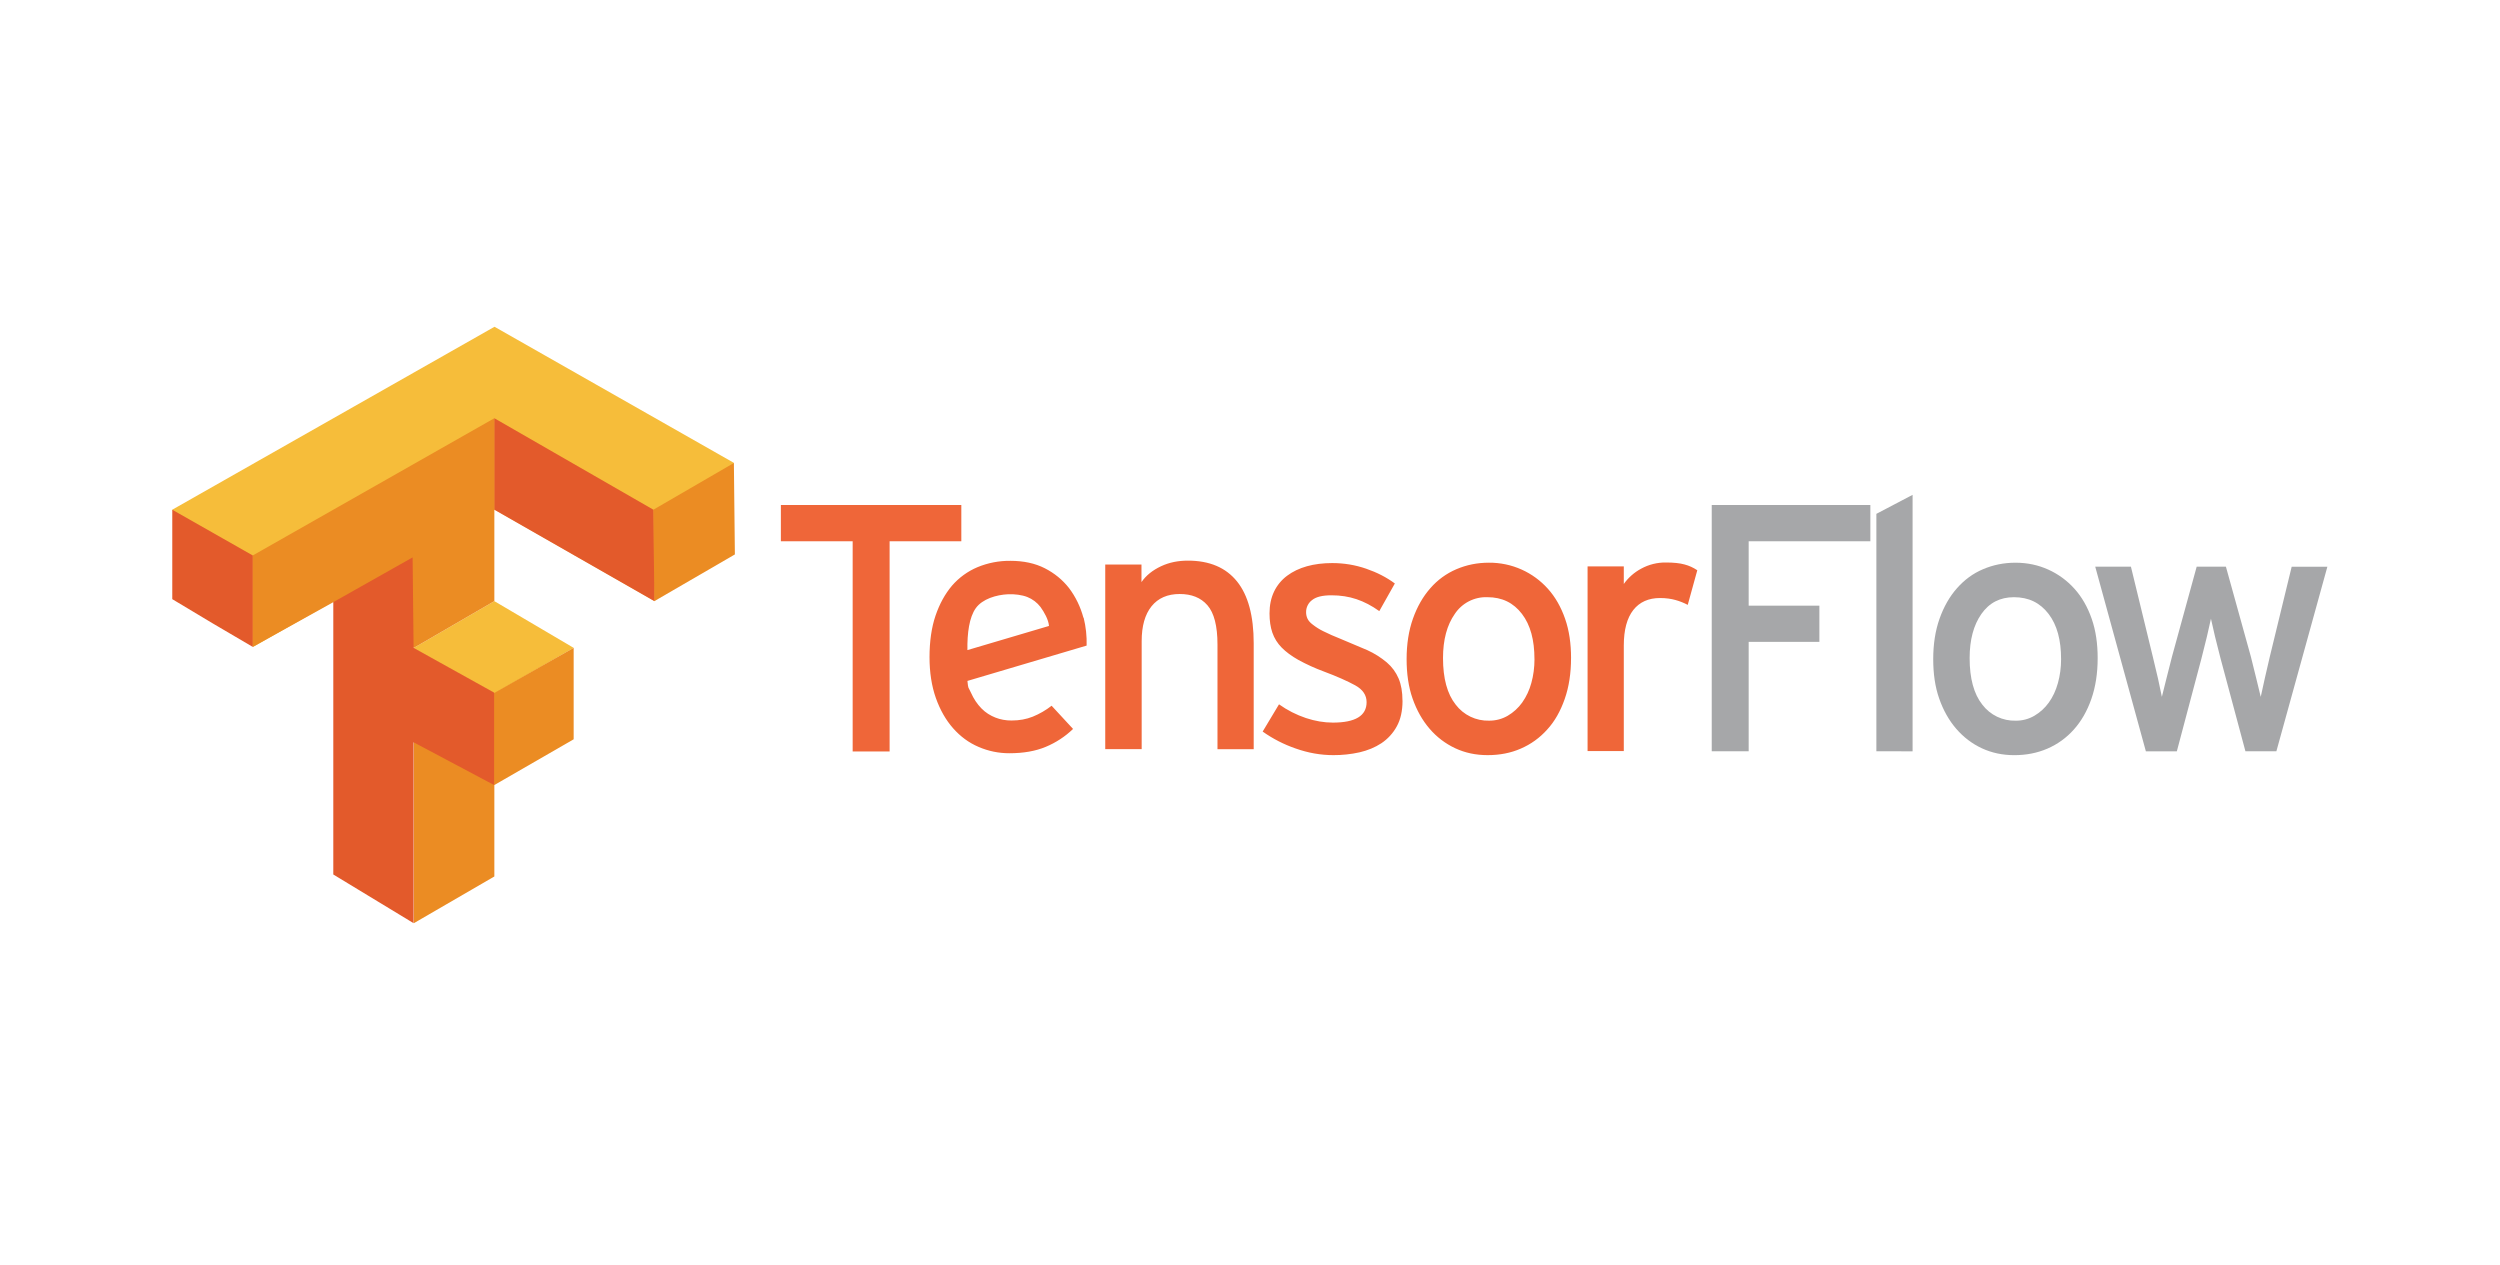
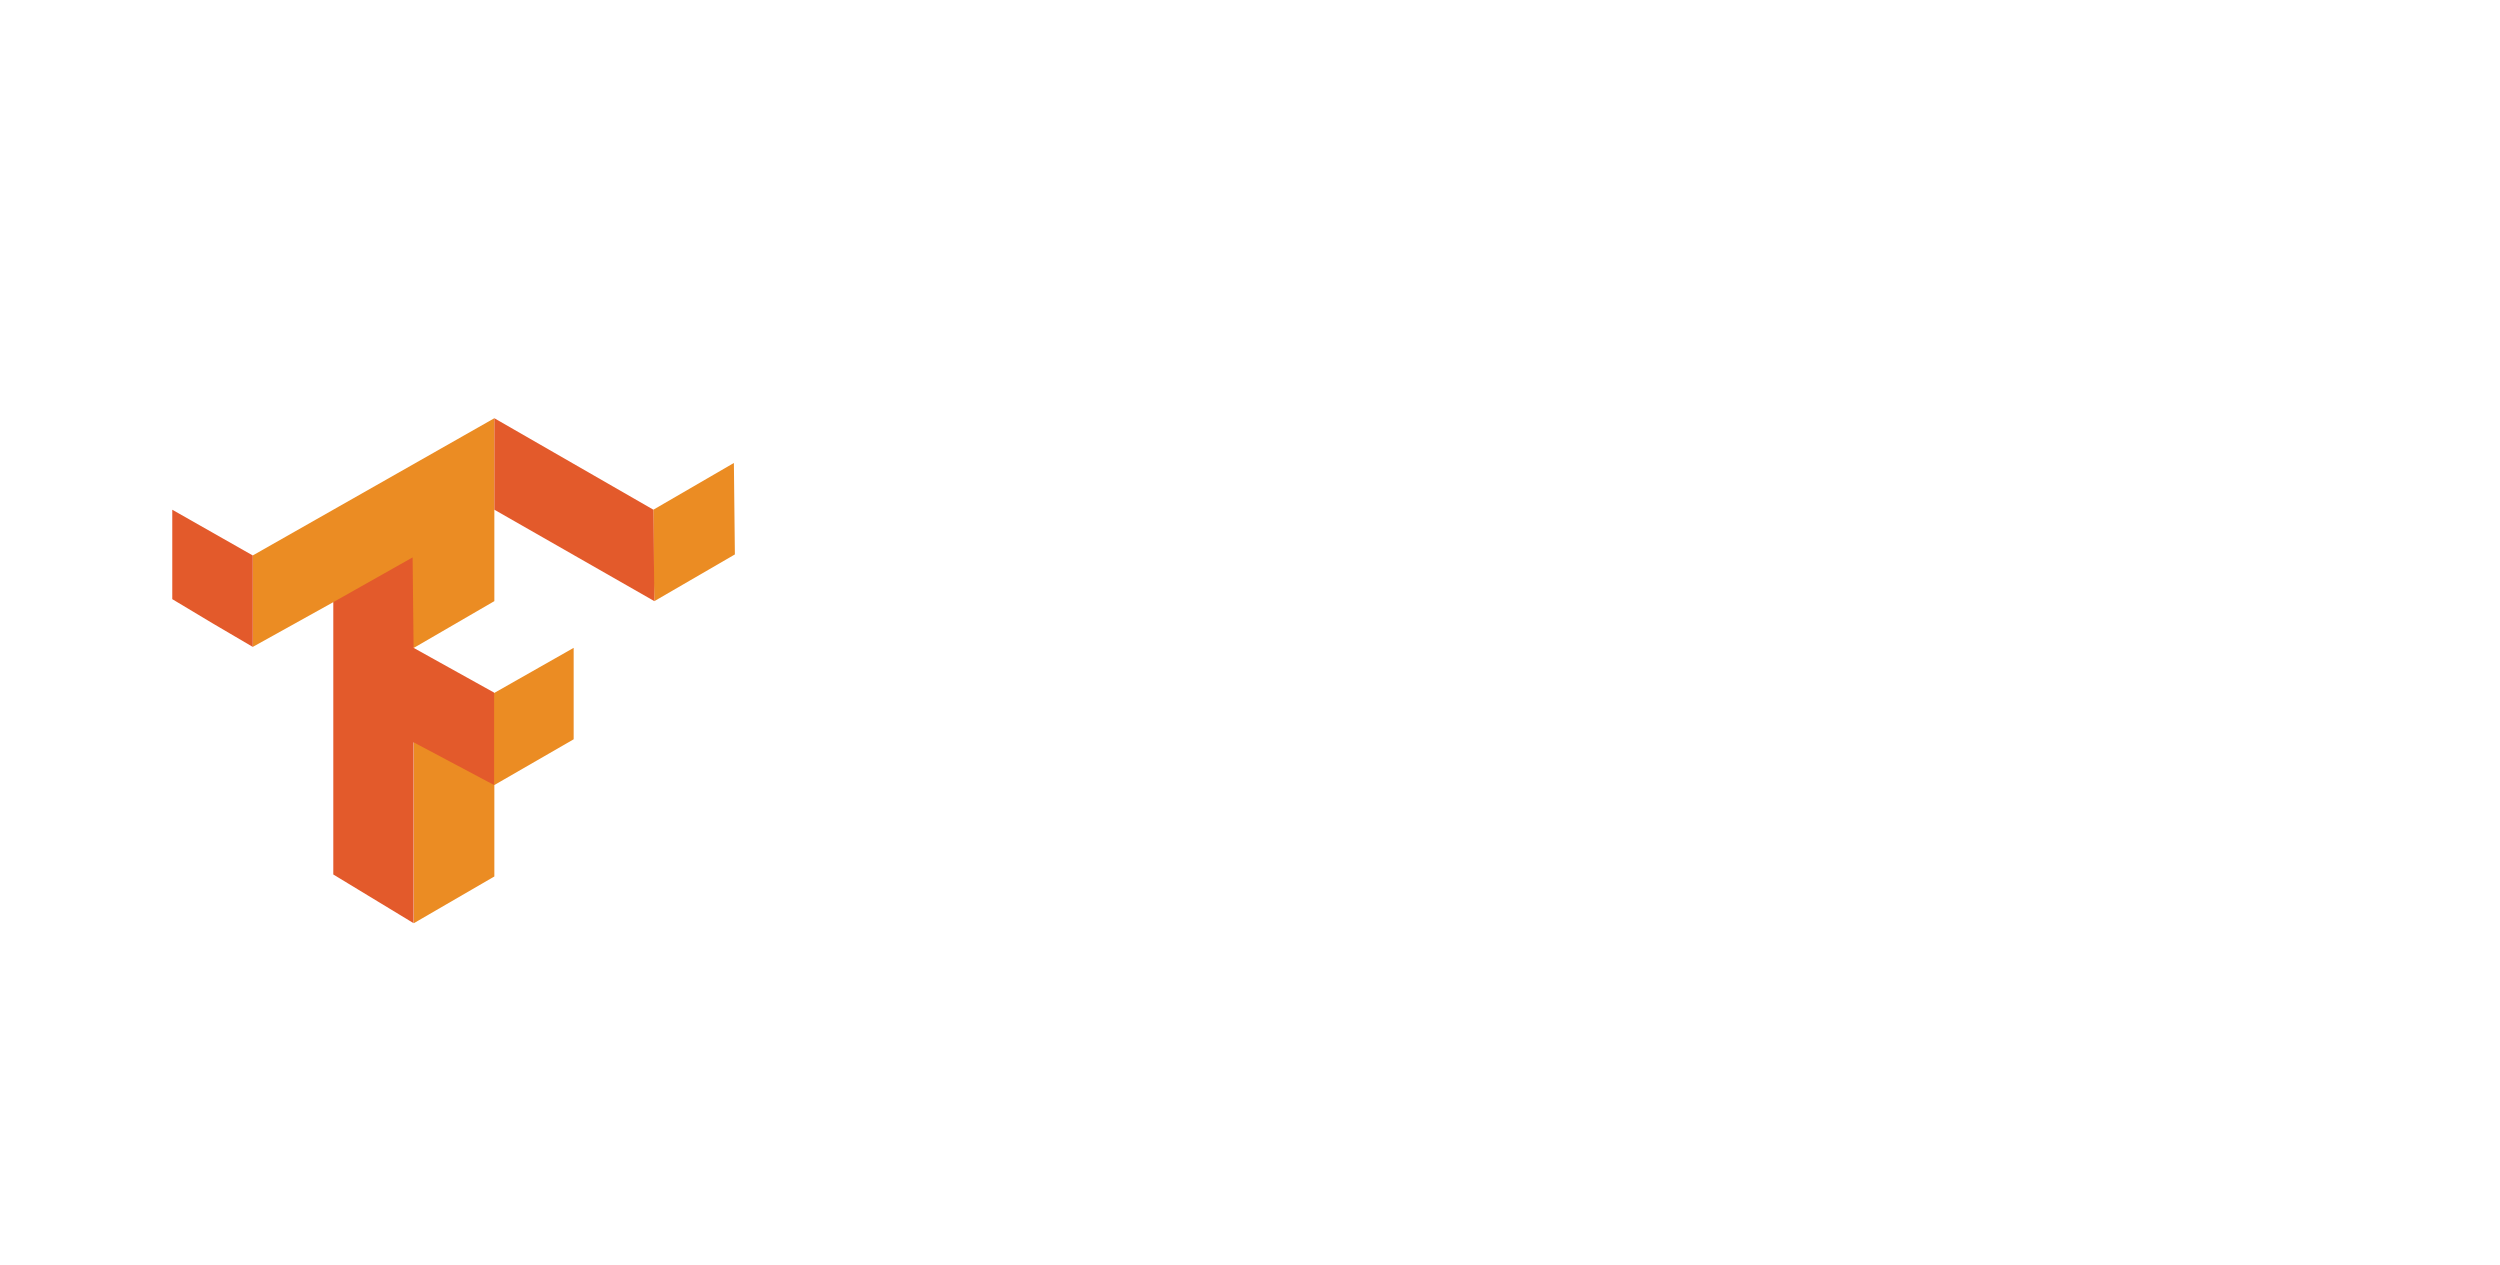
<svg xmlns="http://www.w3.org/2000/svg" width="166" height="84" viewBox="0 0 166 84" fill="none">
-   <path d="M27.479 43.018L32.825 39.916L38.091 43.018L32.825 46.054L27.479 43.084V43.018ZM11.439 33.844L32.835 21.697L48.74 30.74L43.474 39.915L32.848 33.842L16.811 42.951L11.439 33.844Z" fill="#F6BD3A" />
  <path d="M27.479 55.162V49.089L32.745 46.053L38.091 43.017V49.089L32.825 52.126V58.198L27.479 61.3V55.162ZM27.479 43.018L22.133 39.982L16.788 42.952V36.879L32.825 27.77V39.915L27.479 43.018ZM43.384 36.88V33.844L48.73 30.741L48.796 36.814L43.45 39.916L43.384 36.88Z" fill="#EB8C23" />
  <path d="M22.131 58.066V39.982L27.397 37.011L27.463 43.018L32.809 45.989V52.127L27.463 49.288V61.3L22.131 58.066ZM14.08 41.368L11.439 39.784V33.846L16.785 36.883V42.955L14.08 41.368ZM32.825 33.844V27.771L43.384 33.844L43.45 39.916L32.825 33.844Z" fill="#E35A2B" />
-   <path d="M59.07 35.941V49.898H56.617V35.941H51.85V33.534H63.832V35.94L59.07 35.941ZM71.953 41.01C72.103 41.617 72.17 42.242 72.152 42.867L64.237 45.213C64.299 45.806 64.282 45.565 64.468 45.986C64.654 46.407 64.889 46.752 65.168 47.039C65.448 47.326 65.761 47.513 66.09 47.645C66.419 47.777 66.797 47.845 67.165 47.842C67.691 47.842 68.149 47.757 68.577 47.586C69.025 47.403 69.446 47.159 69.827 46.861L71.251 48.402C70.725 48.91 70.106 49.315 69.429 49.594C68.758 49.874 67.957 50.015 67.024 50.015C66.321 50.018 65.625 49.875 64.98 49.595C64.322 49.314 63.769 48.902 63.287 48.357C62.805 47.812 62.423 47.143 62.141 46.348C61.86 45.553 61.72 44.636 61.72 43.638C61.72 42.596 61.852 41.663 62.118 40.883C62.384 40.102 62.75 39.434 63.216 38.885C63.678 38.352 64.258 37.932 64.909 37.659C65.601 37.373 66.344 37.23 67.093 37.239C67.965 37.239 68.726 37.403 69.371 37.73C70.016 38.058 70.556 38.502 70.983 39.047C71.427 39.637 71.751 40.308 71.94 41.022L71.953 41.01ZM69.653 41.563C69.621 41.142 69.332 40.642 69.092 40.308C68.866 40.011 68.564 39.781 68.216 39.642C67.858 39.5 67.371 39.441 66.943 39.458C66.153 39.493 65.232 39.771 64.794 40.38C64.357 40.988 64.219 42.042 64.236 43.167L69.653 41.563ZM80.841 49.745V42.806C80.841 41.561 80.617 40.7 80.174 40.19C79.732 39.68 79.112 39.442 78.331 39.442C77.521 39.442 76.899 39.715 76.461 40.258C76.024 40.802 75.807 41.575 75.807 42.571V49.741H73.388V37.483H75.794V38.651C76.106 38.199 76.538 37.861 77.091 37.6C77.644 37.339 78.239 37.226 78.877 37.226C80.31 37.226 81.396 37.687 82.136 38.605C82.876 39.522 83.246 40.896 83.246 42.715V49.746L80.841 49.745ZM93.128 46.522C93.128 47.206 92.999 47.779 92.742 48.239C92.498 48.685 92.149 49.066 91.726 49.349C91.304 49.629 90.804 49.832 90.277 49.954C89.706 50.081 89.122 50.144 88.537 50.141C87.694 50.141 86.859 49.994 86.026 49.698C85.248 49.43 84.512 49.052 83.841 48.576L84.926 46.767C85.474 47.157 86.076 47.464 86.713 47.678C87.328 47.881 87.924 47.981 88.5 47.981C89.994 47.981 90.742 47.529 90.742 46.624C90.742 46.157 90.489 45.782 89.984 45.505C89.478 45.229 88.78 44.913 87.893 44.584C87.319 44.372 86.761 44.118 86.223 43.825C85.765 43.567 85.39 43.292 85.101 42.996C84.823 42.715 84.612 42.376 84.483 42.003C84.358 41.637 84.296 41.213 84.296 40.73C84.296 40.185 84.397 39.703 84.598 39.281C84.797 38.866 85.093 38.506 85.462 38.231C85.836 37.95 86.278 37.74 86.779 37.599C87.279 37.458 87.853 37.388 88.46 37.388C89.25 37.388 89.99 37.513 90.714 37.762C91.439 38.011 92.073 38.339 92.618 38.743L91.585 40.578C91.087 40.22 90.58 39.956 90.067 39.784C89.553 39.613 89.013 39.528 88.408 39.528C87.802 39.528 87.387 39.633 87.123 39.844C86.997 39.937 86.896 40.059 86.827 40.199C86.758 40.339 86.723 40.493 86.725 40.649C86.724 40.799 86.755 40.946 86.818 41.081C86.88 41.213 86.997 41.35 87.169 41.476C87.383 41.644 87.613 41.788 87.857 41.908C88.227 42.092 88.605 42.26 88.99 42.41L90.788 43.169C91.256 43.381 91.692 43.657 92.085 43.987C92.424 44.276 92.692 44.64 92.867 45.05C93.038 45.454 93.124 45.945 93.124 46.522H93.128ZM104.317 43.695C104.317 44.709 104.177 45.615 103.896 46.416C103.614 47.218 103.237 47.896 102.728 48.448C102.243 48.991 101.645 49.422 100.976 49.709C100.318 49.999 99.576 50.141 98.78 50.141C97.99 50.141 97.286 49.99 96.632 49.686C95.977 49.38 95.395 48.938 94.926 48.389C94.443 47.829 94.067 47.159 93.794 46.38C93.522 45.6 93.399 44.728 93.399 43.763C93.399 42.767 93.539 41.871 93.82 41.077C94.102 40.283 94.487 39.609 94.976 39.056C95.45 38.51 96.041 38.079 96.705 37.795C97.381 37.508 98.088 37.363 98.865 37.363C99.613 37.357 100.354 37.512 101.037 37.819C101.7 38.117 102.293 38.551 102.778 39.092C103.269 39.637 103.649 40.303 103.923 41.089C104.197 41.875 104.318 42.744 104.318 43.694L104.317 43.695ZM101.888 43.765C101.888 42.503 101.624 41.503 101.058 40.763C100.492 40.023 99.739 39.653 98.758 39.653C98.333 39.638 97.912 39.732 97.534 39.926C97.156 40.121 96.834 40.409 96.599 40.763C96.079 41.504 95.816 42.48 95.816 43.695C95.816 45.051 96.097 46.081 96.659 46.789C96.918 47.13 97.254 47.404 97.64 47.589C98.025 47.774 98.45 47.864 98.878 47.852C99.329 47.852 99.741 47.742 100.115 47.525C100.492 47.304 100.819 47.005 101.073 46.65C101.35 46.257 101.555 45.817 101.68 45.353C101.819 44.855 101.89 44.326 101.89 43.765H101.888ZM112.072 40.167C111.812 40.029 111.538 39.92 111.254 39.841C110.974 39.762 110.632 39.709 110.227 39.709C109.464 39.709 108.871 39.973 108.452 40.503C108.034 41.034 107.82 41.82 107.82 42.863V49.87H105.415V37.607H107.82V38.775C108.122 38.351 108.518 38.003 108.977 37.758C109.481 37.482 110.049 37.342 110.624 37.35C111.121 37.35 111.545 37.393 111.848 37.479C112.152 37.558 112.44 37.689 112.7 37.865L112.068 40.156L112.072 40.167Z" fill="#EF6639" />
-   <path d="M116.112 35.941V40.216H120.807V42.622H116.112V49.886H113.659V33.534H124.192V35.94L116.112 35.941ZM124.591 49.885V34.119L126.996 32.857V49.887L124.591 49.885ZM139.285 43.696C139.285 44.71 139.144 45.616 138.864 46.418C138.583 47.22 138.192 47.898 137.696 48.449C137.211 48.993 136.612 49.423 135.943 49.711C135.272 50 134.542 50.143 133.747 50.143C132.97 50.143 132.253 49.991 131.598 49.687C130.944 49.383 130.376 48.95 129.893 48.39C129.41 47.831 129.033 47.16 128.761 46.381C128.488 45.601 128.366 44.73 128.366 43.765C128.366 42.768 128.505 41.873 128.787 41.079C129.069 40.285 129.453 39.611 129.943 39.058C130.433 38.505 130.996 38.083 131.672 37.796C132.347 37.509 133.054 37.364 133.831 37.364C134.608 37.364 135.332 37.516 136.004 37.82C136.666 38.118 137.259 38.552 137.744 39.093C138.235 39.638 138.616 40.304 138.89 41.09C139.164 41.877 139.285 42.747 139.285 43.696ZM136.856 43.766C136.856 42.505 136.592 41.504 136.026 40.764C135.46 40.024 134.707 39.654 133.726 39.654C132.807 39.654 132.087 40.023 131.567 40.764C131.046 41.505 130.784 42.481 130.784 43.696C130.784 45.052 131.065 46.082 131.627 46.79C131.886 47.131 132.222 47.406 132.608 47.591C132.994 47.775 133.418 47.865 133.846 47.853C134.28 47.858 134.708 47.745 135.083 47.526C135.46 47.305 135.787 47.007 136.041 46.651C136.304 46.285 136.508 45.853 136.646 45.354C136.785 44.855 136.856 44.327 136.856 43.766ZM151.151 49.886H149.097L147.438 43.697L147.076 42.262L146.807 41.083L146.538 42.274L146.176 43.723L144.541 49.89H142.487L139.123 37.626H141.493L142.941 43.583L143.291 45.055L143.548 46.27L143.851 45.055L144.225 43.583L145.86 37.626H147.8L149.459 43.607L149.821 45.068L150.113 46.272L150.382 45.047L150.72 43.586L152.168 37.629H154.538L151.151 49.886Z" fill="#A6A7A9" />
</svg>